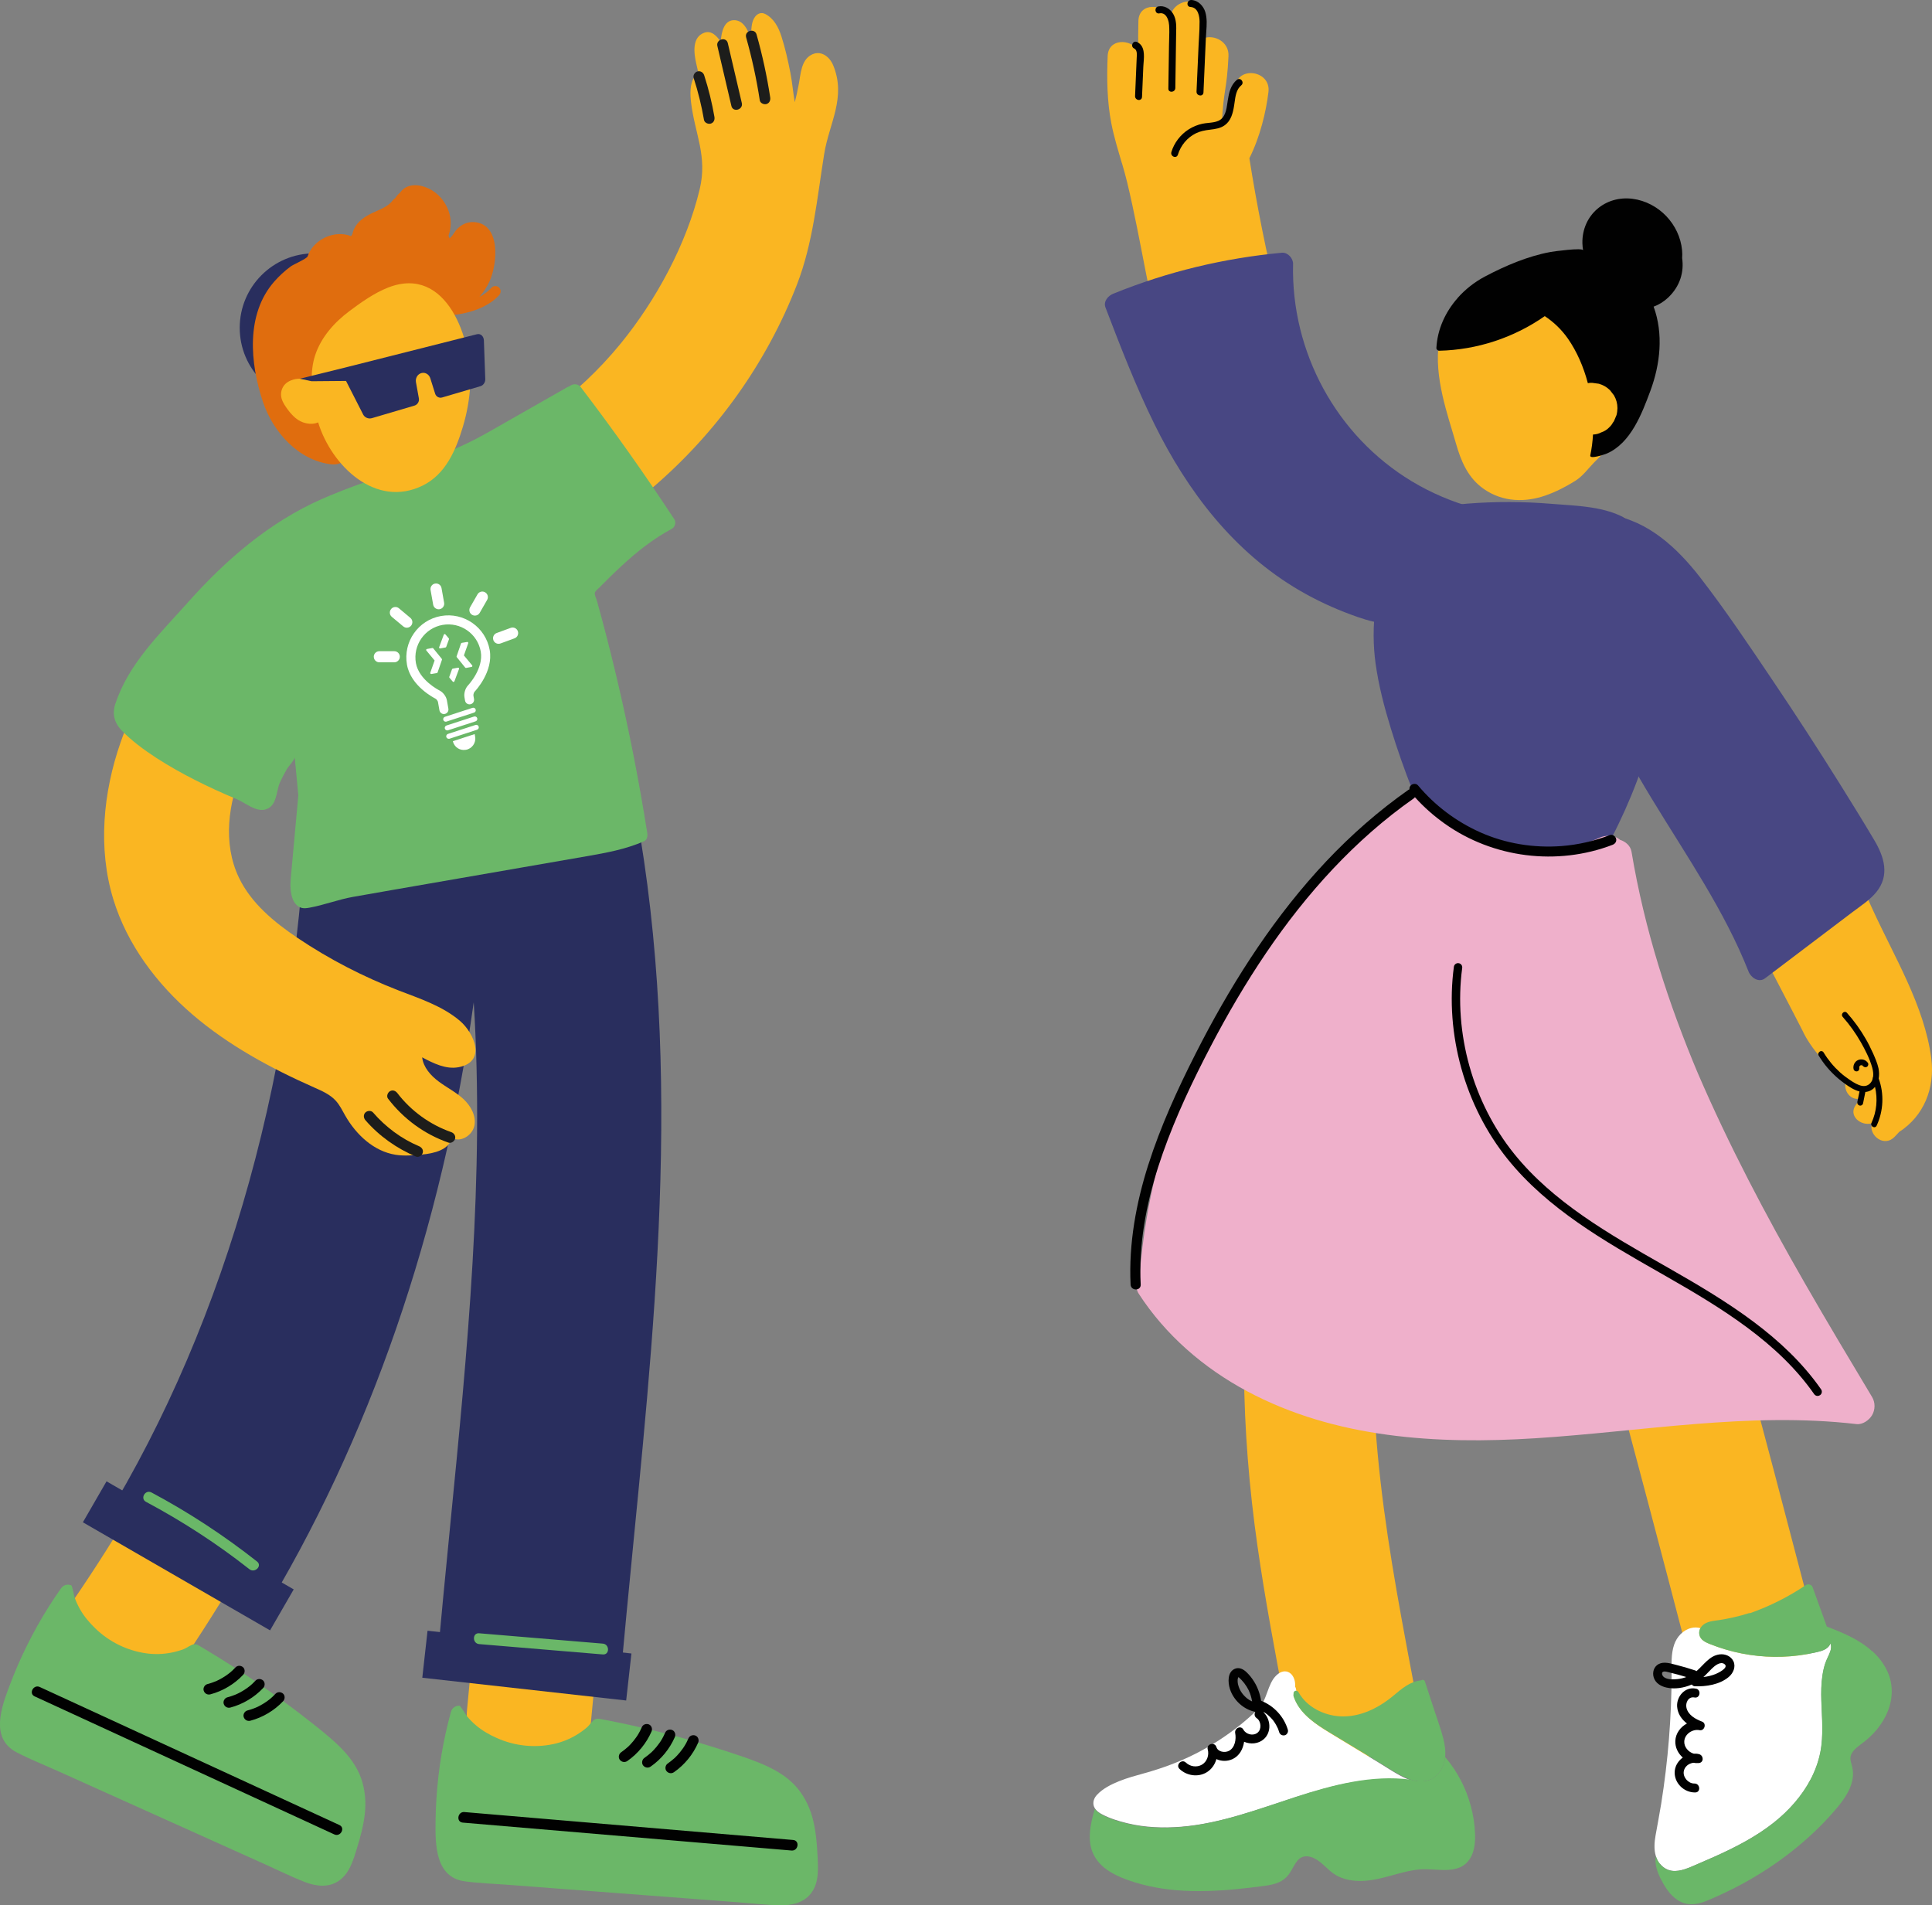
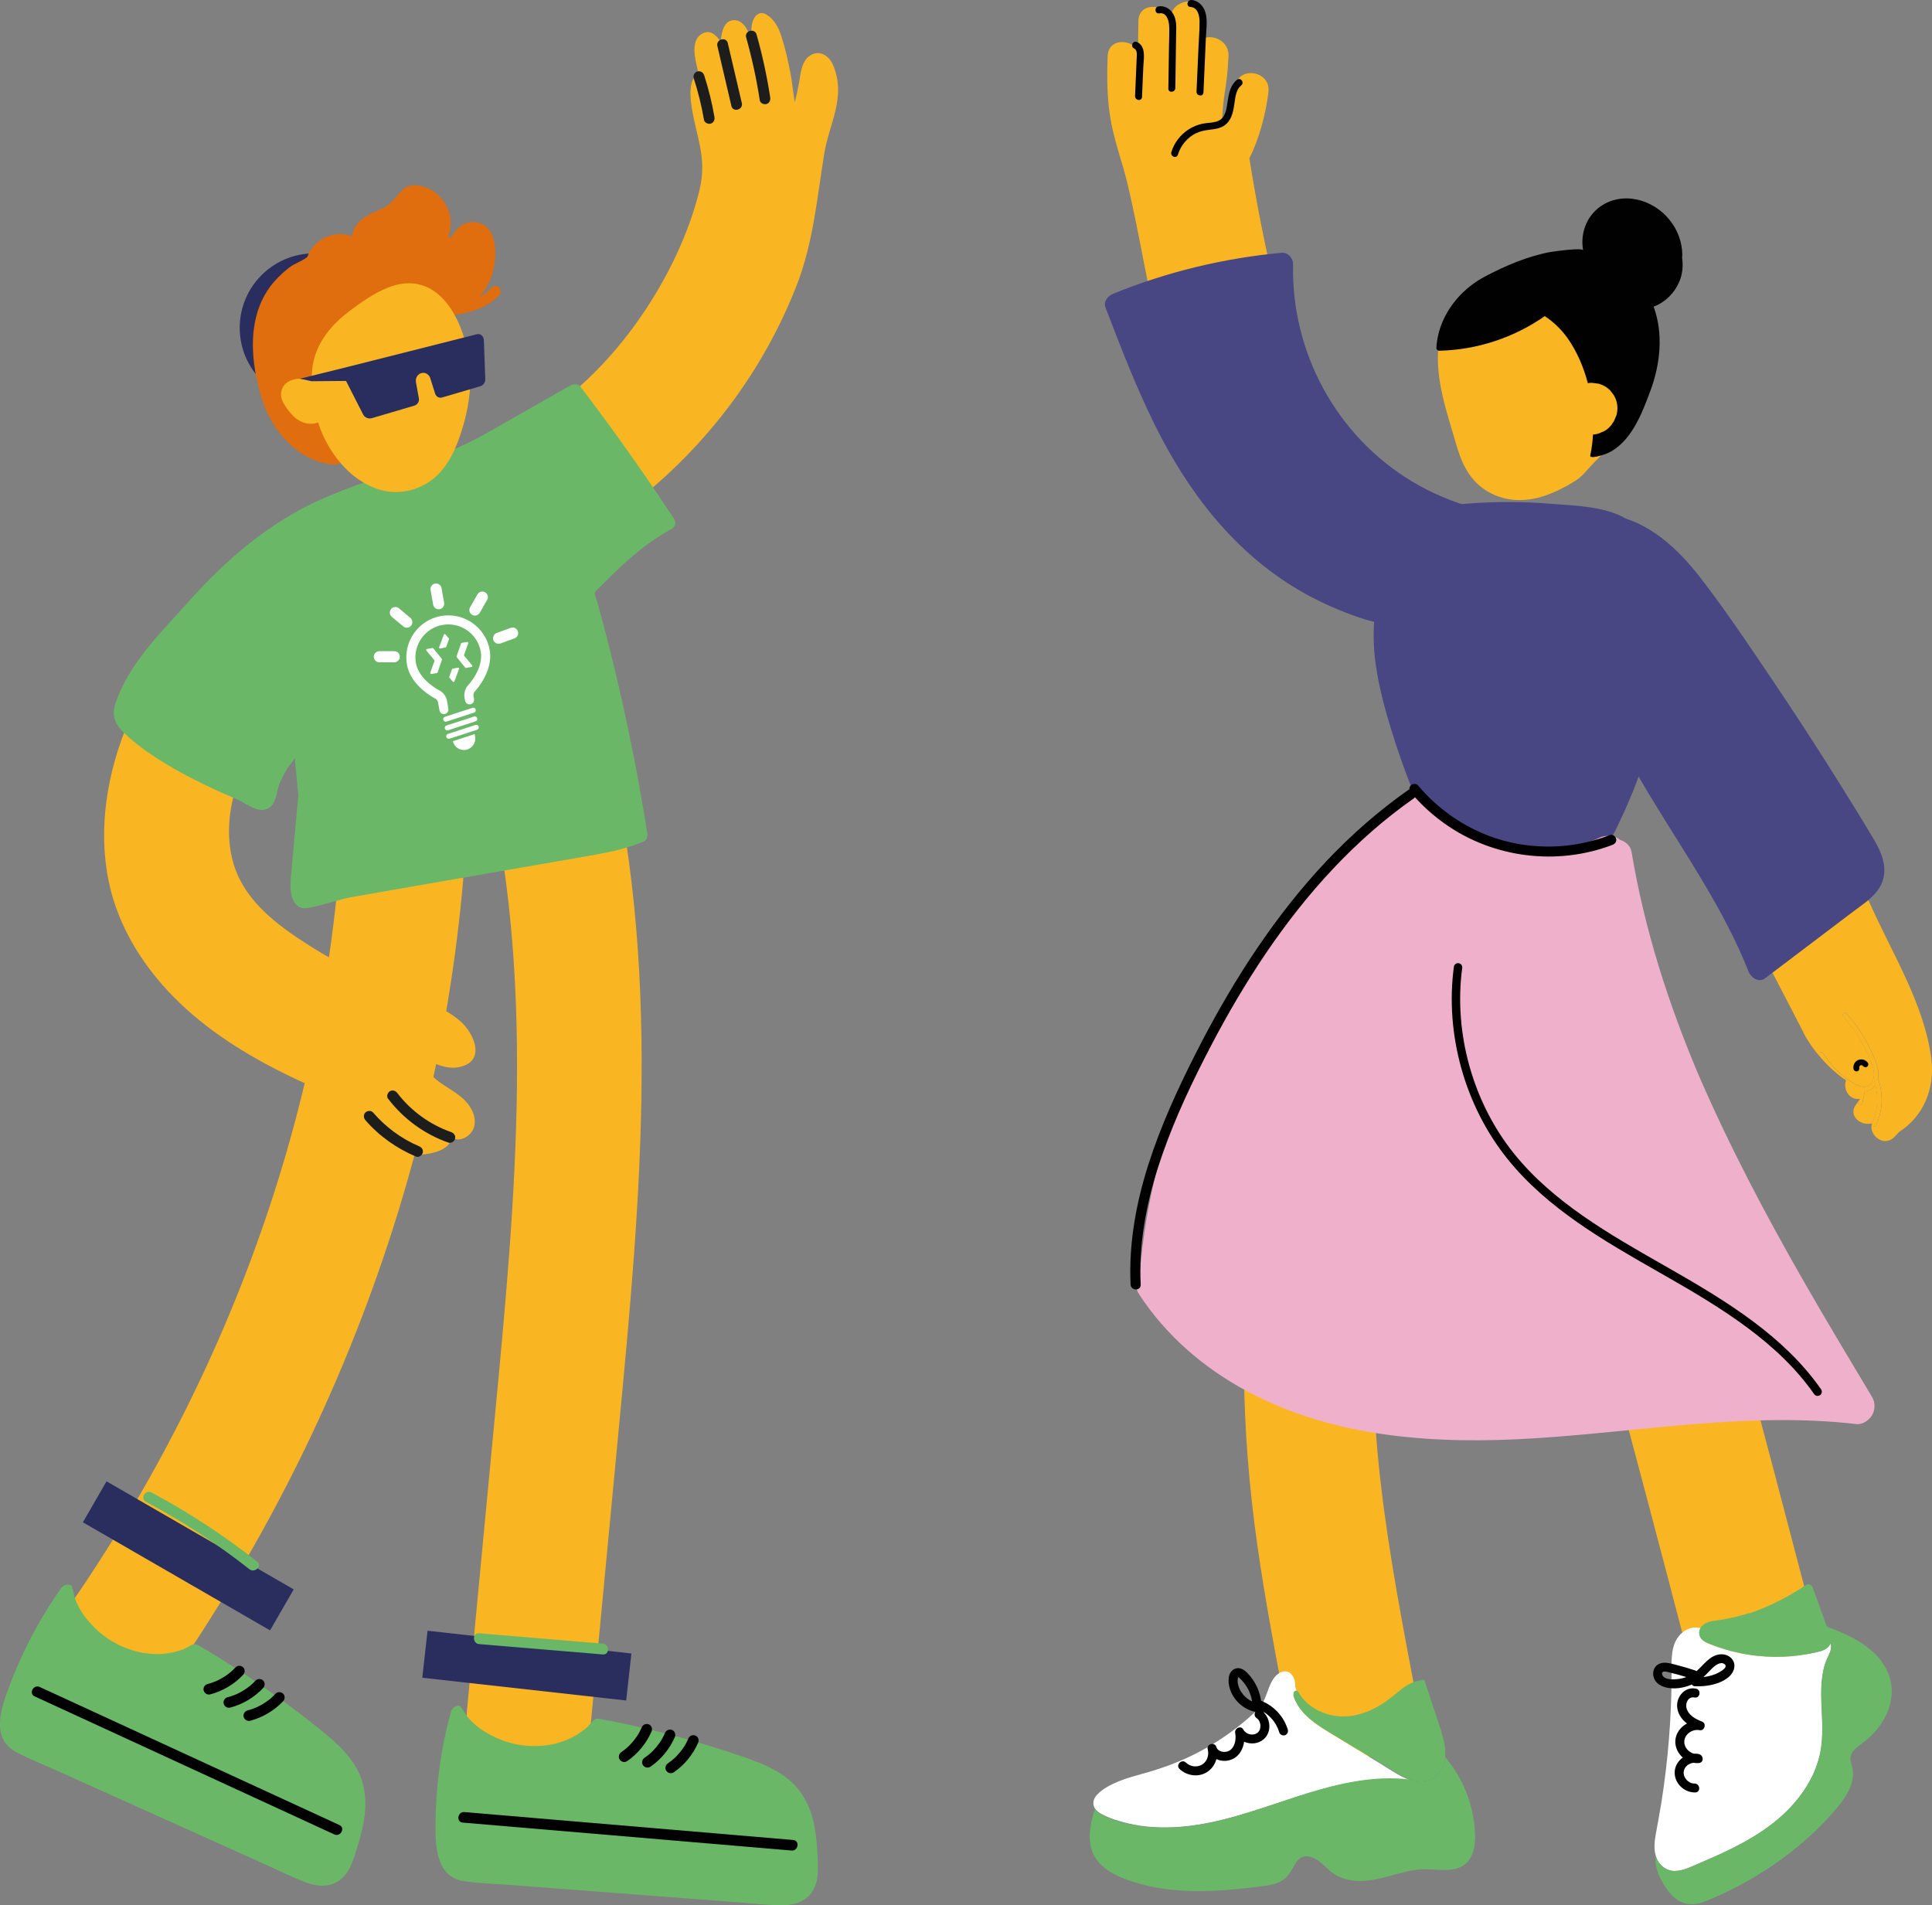
<svg xmlns="http://www.w3.org/2000/svg" id="Layer_2" viewBox="0 0 659.34 650.22">
  <rect x="0" y="0" width="659.34" height="650.22" fill="#808080" stroke="none" />
  <defs>
    <style>.cls-1{fill:#fff;}.cls-2{fill:#292e5e;}.cls-3{fill:#484783;}.cls-4{fill:#efb0cb;}.cls-5{fill:#6ab768;}.cls-6{fill:#e06d0e;}.cls-7{fill:#6bb768;}.cls-8{fill:#1d1d1b;}.cls-9{fill:#010101;}.cls-10{fill:#fab622;}</style>
  </defs>
  <g id="Layer_1-2">
    <g>
      <g id="Layer_1-2">
        <g>
          <g>
            <path class="cls-10" d="M491.13,116.61c-1.94,11.98,3.13,25.47,5.73,34.66,1.69,5.96,4.06,11.82,9.55,15.62,6.52,4.52,14.16,4.6,21.04,2.2,3.5-1.22,6.8-2.93,10-4.9,2.69-1.66,4.26-3.97,6.51-6.3s4.75-4.65,7.04-7.28c4.97-5.71,7.78-12.49,5.09-19.96-1.9-5.28-5.28-10.35-9.04-15.14-7.78-9.91-19.5-18.63-32.76-18.53-11.99,.09-21.22,7.75-23.15,19.63h0Z" />
            <path class="cls-10" d="M620.84,360.13c-.5-.84,.82-1.61,1.32-.77,1.54,2.53,3.43,4.81,5.62,6.8,1.11,.99,2.3,1.89,3.54,2.72,1.27,.82,2.65,1.7,4.14,1.97,1.55,.27,2.87-.48,3.59-1.86,.14-.27,.19-.54,.27-.82-.02-.19,.02-.35,.13-.48,.19-1.09,.02-2.26-.27-3.33-.84-3.05-2.35-6-3.91-8.72-1.76-3.13-3.85-6.04-6.23-8.72-.65-.73,.44-1.82,1.09-1.08,2.38,2.68,4.51,5.61,6.31,8.74,.94,1.61,1.79,3.3,2.55,5,.71,1.63,1.46,3.32,1.84,5.06,.23,1.09,.27,2.32,.06,3.47,1.92,5.18,1.65,10.94-.67,15.95-.42,.9-1.75,.12-1.32-.77,1.88-4.05,2.22-8.65,1.09-12.94-.56,.88-1.38,1.57-2.51,1.89-.36,.11-.73,.16-1.09,.17-.27,1.36-.54,2.72-.82,4.08-.08,.41-.56,.67-.94,.54-.42-.13-.62-.51-.54-.94,.02-.06,.02-.13,.04-.19,.23-.32,.44-.63,.67-.96-.17,.04-.34,.06-.5,.06-2.87,.25-4.92-2.53-4.54-5.35,.04-.35,.11-.67,.23-1-2.65-1.67-5.77-4.47-8.57-7.65-.19-.31-.38-.6-.57-.9h0Z" />
            <path class="cls-10" d="M382.9,55.79c-1.33-4.54-2.73-9.05-3.63-13.68-1.47-7.56-1.57-15.34-1.25-23.02,.25-6,7.78-5.96,10.45-1.82-.06-3.37-.06-6.78,.04-10.2,.22-6.38,8.74-5.9,10.89-.92,.5-6.78,11.27-7.97,11.37-.77,.04,2.55,.08,5.1,.11,7.65,3.45-1.27,8.6,1.13,8.37,6.11-.56,11.96-1.7,11.08-2.26,23.06,2.78-6.32,4.05-8.62,4.51-12.53,.9-7.34,12.29-5.63,11.39,1.73-.82,6.78-2.87,15.35-6.51,22.6,4.69,29.95,14.26,73.16,23.19,86.61,9.26,13.91,35.78,28.04,50.29,33.65l-15.12,39.37c-5.12-1.98-50.6-20.09-70.29-49.68-8.1-12.2-12.6-26.91-16.54-40.88-5.65-20.05-8.37-40.55-13.21-60.73-.53-2.2-1.14-4.38-1.78-6.56h0Z" />
            <path class="cls-10" d="M531.28,210.27l22.87-33.71c7.44,4.51,13.58,11.13,19.13,17.74,4.07,4.83,7.9,9.87,11.56,15.01,22.09,31.08,38.39,66.16,54.1,100.75,7.41,16.3,17.8,33.07,20.15,51.08,1.34,10.27-2.62,19.8-10.96,25.15-.54,.59-1.08,1.19-1.65,1.76-3.43,3.45-8.43-.35-7.75-4.14,0-.19,.04-.38,.06-.56-3.72,1.05-8.22-2.61-5.38-6.38,.27-.35,.52-.71,.75-1.08-.02,.06-.02,.13-.04,.19-.08,.42,.11,.81,.54,.94,.38,.13,.86-.14,.94-.54,.29-1.36,.56-2.72,.82-4.08,.36-.02,.73-.06,1.09-.17,1.13-.32,1.95-1.01,2.51-1.89,1.13,4.3,.78,8.89-1.09,12.94-.42,.88,.9,1.67,1.32,.77,2.32-5,2.59-10.77,.67-15.95,.21-1.15,.17-2.37-.06-3.47-.38-1.75-1.13-3.43-1.84-5.06-.77-1.7-1.61-3.39-2.55-5-1.8-3.12-3.93-6.05-6.31-8.74-.65-.75-1.75,.35-1.09,1.08,2.37,2.68,4.46,5.59,6.23,8.72,1.55,2.72,3.07,5.67,3.91,8.72,.29,1.08,.46,2.24,.27,3.33-.11,.13-.15,.29-.13,.48-.08,.29-.14,.56-.27,.82-.71,1.38-2.03,2.13-3.59,1.86-1.49-.27-2.87-1.15-4.14-1.97-1.24-.82-2.43-1.72-3.54-2.72-2.19-1.99-4.08-4.27-5.62-6.8-.5-.84-1.82-.08-1.32,.77,.19,.31,.38,.6,.57,.9-2.61-2.97-4.92-6.29-6.31-9.34-.54-.97-63.29-124.6-83.86-141.41h.01Z" />
            <path class="cls-9" d="M497.45,101.71c-4.16,4.71-6.9,10.61-7.25,17.02-.03,.51,.46,.97,.96,.96,12.87-.28,25.49-4.44,36.03-11.81,3.04,2.02,5.75,4.6,7.91,7.7,3.05,4.39,5.33,9.63,6.79,15.18,.47-.09,.96-.13,1.46-.11,.77,.11,1.54,.21,2.3,.31,1.46,.41,2.73,1.15,3.81,2.22l1.35,1.75c.78,1.34,1.18,2.8,1.18,4.36-.02,.79-.11,1.6-.32,2.37-.02,.05-.85,2.04-.88,2.09,0,.01-.01,.02-.02,.03-.01,.02-.1,.13-.22,.28-.34,.62-.74,1.2-1.28,1.7-.78,.84-1.72,1.44-2.79,1.79-.88,.47-1.83,.71-2.83,.74-.14,2.43-.44,4.81-.93,7.12-.32,1.49,5.09-.4,5.65-.64,8.22-3.55,12-13.72,14.85-21.36,3.39-9.11,4.52-19.48,1.12-28.76,1.79-.66,3.47-1.69,4.95-3.09,4.16-3.94,5.45-8.84,4.78-13.47,.06-.87,.07-1.75-.02-2.66-.83-8.91-7.99-16.41-16.86-17.58-9.35-1.24-17.35,5.58-17.16,15.14,.02,.84,.11,1.64,.23,2.43-.15-.99-10.09,.38-11.07,.56-3.94,.72-7.79,1.91-11.52,3.35-3.74,1.45-7.37,3.17-10.91,5.04-3.51,1.86-6.7,4.36-9.33,7.33h0Z" />
-             <path class="cls-9" d="M621.03,358.9c-.42,.25-.69,.79-.36,1.34h0l.27,.42c.1,.16,.2,.32,.3,.48,1.93,2.96,4.32,5.56,7.09,7.73l.25,.19c.33,.25,.69,.53,1.06,.79,1.23,.9,3.07,2.15,4.96,2.63-.15,.75-.3,1.5-.47,2.25l-.05,.22c-.03,.21-.07,.39-.11,.57-.02,.11-.05,.23-.07,.34,0,.01-.02,.05-.02,.1l-.02,.09c-.1,.56,.18,1.05,.7,1.21,.25,.09,.53,.05,.78-.09,.25-.14,.42-.37,.47-.63,.27-1.3,.53-2.6,.79-3.9,.3-.02,.63-.06,.96-.17,.95-.27,1.73-.8,2.33-1.56,.97,4.15,.56,8.49-1.2,12.27-.16,.34-.14,.71,.08,1.02,.21,.3,.54,.48,.88,.48h.08c.32-.03,.57-.22,.72-.54,2.34-5.05,2.59-10.9,.7-16.07,.19-1.12,.17-2.35-.07-3.5-.38-1.72-1.09-3.36-1.79-4.96l-.07-.15c-.84-1.88-1.68-3.53-2.56-5.03-1.79-3.1-3.92-6.05-6.34-8.78-.23-.27-.54-.38-.86-.32-.36,.07-.68,.36-.8,.73-.11,.34-.04,.7,.21,.97,2.38,2.69,4.46,5.61,6.2,8.68,1.34,2.36,3,5.48,3.88,8.67,.33,1.24,.42,2.27,.27,3.17-.11,.16-.16,.34-.15,.56l-.02,.09c-.05,.23-.11,.44-.22,.65-.68,1.32-1.92,1.97-3.33,1.73-1.49-.26-2.91-1.19-4.05-1.94-1.28-.85-2.47-1.76-3.52-2.7-2.2-2-4.07-4.27-5.57-6.75-.33-.56-.94-.59-1.37-.33h.02Z" />
            <path class="cls-9" d="M634.51,364.38v-.24l-.19-.05h0l.21,.04v-.07l.03-.05,.02-.07c.02-.05,.07-.11,.1-.17,.02-.03,.05-.05,.08-.08,.02-.02,.04-.03,.05-.05,.02-.02,.06-.04,.06-.04l.04-.02h.01l.17-.06h.2l.14,.04s.07,.04,.1,.05l.07,.04,.03-.02s.08-.02,.08-.02l-.05,.08s.07,.07,.1,.11h.01s.04,.04,.04,.04h0l.09,.1h.04c.33,.29,.76,.36,1.15,.15,.22-.11,.4-.35,.47-.6,.07-.23,.05-.58-.11-.79-.41-.56-.93-.92-1.54-1.08-.62-.16-1.26-.11-1.85,.16-1.12,.51-1.76,1.83-1.48,3.1,.05,.24,.2,.44,.41,.57,.17,.11,.38,.17,.59,.17,.08,0,.16,0,.23-.02,.57-.13,.82-.74,.72-1.22l-.03,.02Zm.93-.87c-.03-.05-.02-.13,0-.19h.02s.09,.02,.09,.02l-.11,.17Z" />
            <path class="cls-9" d="M411.55,12.74c.02-.6,.07-1.21,.11-1.83,.17-2.29,.33-4.66-.33-6.82-.6-1.94-2.3-3.96-4.75-4.09-.47-.02-.86,.18-1.11,.56-.25,.39-.29,.88-.1,1.27,.17,.33,.48,.53,.9,.55,2.76,.15,3.09,3.51,3.11,4.94,.02,1.82-.08,3.68-.19,5.48-.05,.83-.1,1.67-.14,2.5l-.71,15.96c-.02,.46,.19,.87,.57,1.11,.23,.14,.48,.22,.74,.22,.19,0,.37-.04,.53-.13,.32-.17,.51-.49,.53-.9l.83-18.83h0Z" />
            <path class="cls-9" d="M395.33,2.18c-.79,.16-1.09,.9-.97,1.51,.1,.52,.56,1.02,1.28,.87,.69-.14,1.29-.02,1.8,.37,1,.77,1.46,2.39,1.55,3.66,.11,1.6,.06,3.26,.01,4.87-.02,.67-.04,1.33-.05,1.99l-.22,14.8c-.01,.72,.51,1.05,1.02,1.06h.02c.65,0,1.33-.47,1.34-1.27l.26-17.67c0-.35,.01-.72,.02-1.08,.07-2.24,.14-4.57-1-6.53-1.11-1.92-3.15-2.95-5.07-2.56h.01Z" />
            <path class="cls-9" d="M386.49,14.93c-.26,.55-.14,1.28,.56,1.61,1.05,.48,.96,1.94,.88,3.11,0,.16-.02,.31-.02,.45l-.54,12.69c-.03,.79,.62,1.3,1.26,1.33h.05c.6,0,1.03-.41,1.06-1.02l.44-10.3c.02-.4,.05-.84,.09-1.3,.22-2.63,.48-5.9-2.25-7.17-.69-.31-1.29,.06-1.53,.59h0Z" />
            <path class="cls-9" d="M399.76,51.9h0c-.23,.77,.27,1.42,.89,1.61,.12,.04,.24,.05,.36,.05,.41,0,.8-.22,.97-.76,.97-3.19,3.2-5.85,6.11-7.29,1.49-.74,3.04-1.04,4.91-1.26,1.81-.21,3.56-.48,5.01-1.54,2.09-1.52,2.76-4.11,3.16-6.68,.06-.35,.11-.71,.16-1.08,.28-2.1,.6-4.46,2.28-5.83,.34-.27,.5-.68,.43-1.09-.07-.44-.39-.85-.8-1-.38-.14-.77-.07-1.09,.2-2.18,1.77-2.74,4.44-3.14,7.03-.04,.24-.07,.48-.11,.74-.34,2.42-.73,5.16-3.08,6.23-1.05,.47-2.24,.59-3.39,.71-.68,.07-1.38,.14-2.05,.28-1.64,.35-3.22,.99-4.68,1.91-2.82,1.78-4.99,4.61-5.95,7.78h.01Z" />
            <path class="cls-3" d="M475.49,188.25c-6.34,11.19-7.72,25.93-6.05,38.11,1.04,7.56,2.98,14.95,5.21,22.22,2.19,7.15,4.67,14.21,7.42,21.15,2.75,6.95,5.77,13.78,9.05,20.47,2.58,5.26,5.48,10.45,9.29,14.85,3.61,4.17,8.18,7.57,13.54,8.67,6.23,1.28,12.66-.67,17.91-4.23,5.36-3.64,9.47-8.92,12.94-14.46,3.7-5.92,6.91-12.2,9.78-18.6,5.74-12.81,9.96-26.37,12.5-40.28,1.27-6.96,2.22-14.07,2.5-21.16,.49-12.78-2.19-30.19-14-37.59-7.46-4.68-17.52-4.75-26.04-5.46-9.54-.79-19.14-.82-28.69-.08-5.95,.46-10.75,1.82-15.67,5.36-4.02,2.9-7.26,6.75-9.69,11.05h0Z" />
            <path class="cls-3" d="M543.54,177.06c-7.18,9.63-6.26,23.4-4.7,34.64,6.32,45.36,41.6,78.53,57.9,119.87,.79,2.02,3.45,3.94,5.63,2.29l20.18-15.28c3.24-2.45,6.48-4.91,9.72-7.36,2.77-2.1,5.88-4.08,8.09-6.8,4.57-5.64,2.72-11.89-.67-17.62-3.73-6.31-7.6-12.54-11.48-18.77-7.61-12.19-15.43-24.24-23.46-36.14-7.93-11.76-15.86-23.64-24.55-34.85-7.73-9.96-17.67-19.29-30.6-21.32-.29-.04-.59-.06-.87-.06-1.91-1.08-3.96-.23-5.18,1.4h0Z" />
            <path class="cls-3" d="M379.95,100.21c-1.76,.72-3.48,2.62-2.68,4.72,5.15,13.45,10.35,26.92,16.72,39.85,11.36,23.02,27.12,43.68,49.59,56.77,5.6,3.26,11.52,6.01,17.6,8.24,6.29,2.31,13.34,4.57,19.8,1.61,5.79-2.64,9.19-8.8,12.68-13.8,4.33-6.22,8.66-12.43,12.99-18.64,1.97-2.81-.63-5.52-3.35-5.56-7.58-2.07-14.8-5.12-21.54-9.18-25.74-15.53-41.18-44.13-40.47-74.14,.05-1.92-1.8-4.02-3.83-3.83-19.76,1.85-39.13,6.48-57.51,13.98h0Z" />
            <path class="cls-10" d="M428.81,419.17c-3.17,16.07-4.4,32.45-4.28,48.81,.16,19.95,1.79,39.8,4.6,59.55,2.59,18.19,6.01,36.26,9.43,54.31,1.11,5.85,4.23,10.6,8.82,14.26,4.7,3.75,11.03,4.68,16.82,3.97,2.95-.39,5.59-1.45,7.93-3.19,2.56-1.31,4.67-3.19,6.33-5.62,1.88-2.37,3.03-5.03,3.47-7.95,.96-2.87,1.13-5.83,.51-8.86-1.4-7.36-2.79-14.73-4.13-22.11-4.52-24.89-8.39-49.97-9.44-75.27-.42-19.74,1.05-39.49,5.36-58.77,3.42-13.3,8.19-26.26,14.55-38.44,5.1-8.9,11.09-17.27,17.98-24.87,.44-.44,.89-.89,1.34-1.33,3.02-2.48,5.25-5.54,6.69-9.18,.47-1.93,.93-3.87,1.39-5.8,.87-5.86-1.44-11.7-4.88-16.3-1.78-2.36-4-4.13-6.65-5.3-2.49-1.65-5.27-2.58-8.33-2.77-3.04-.42-5.94-.08-8.72,1.03-2.83,.62-5.36,1.89-7.58,3.85-7.43,7.29-14.39,15.05-20.33,23.61-5.83,8.41-10.85,17.46-15.23,26.71-7.46,15.75-12.24,32.63-15.6,49.7h-.01Z" />
            <path class="cls-10" d="M549.64,306.64c2.27,2.01,3.88,4.49,4.86,7.43,4.72,17,9.41,34,14.07,51.01,8.33,30.38,16.56,60.79,24.69,91.22s16.17,60.88,24.12,91.36c1.34,3.67,1.71,7.44,1.09,11.3-.54,1.82-1.08,3.63-1.62,5.45-2.2,5.59-7.22,9.56-12.6,11.83-2.75,1.14-5.57,1.53-8.46,1.19-2.88,.14-5.65-.43-8.3-1.72-2.81-1.12-5.13-2.84-6.97-5.17-2.27-2.01-3.88-4.49-4.86-7.43-4.45-17.07-8.93-34.13-13.44-51.18-8.05-30.45-16.2-60.88-24.44-91.28-8.24-30.4-16.58-60.78-25.01-91.13-1.34-3.67-1.71-7.44-1.09-11.3,.54-1.82,1.08-3.63,1.62-5.45,2.2-5.59,7.22-9.56,12.6-11.83,2.75-1.14,5.57-1.53,8.46-1.19,2.88-.14,5.65,.43,8.3,1.72,2.81,1.12,5.13,2.84,6.97,5.17h0Z" />
            <path class="cls-4" d="M388.97,434.72c-1.39,1.94-1.66,4.77-.36,6.77,9.16,14.15,22.19,25.38,37.01,33.3,30.13,16.1,64.84,18.16,98.32,16.04,36.49-2.31,73.02-9.09,109.64-4.84,2.08,.25,4.31-1.34,5.31-3.04,1.1-1.88,1.13-4.33,0-6.2-7.75-12.92-15.49-25.85-22.99-38.91-13.39-23.31-25.92-47.07-36.55-71.77-.04-.09-.07-.15-.08-.19-.04-.09-.07-.17-.11-.26l-.5-1.2-.9-2.17c-.62-1.53-1.24-3.06-1.85-4.6-1.21-3.07-2.39-6.14-3.53-9.24-2.28-6.18-4.39-12.42-6.32-18.72-3.91-12.78-7.06-25.8-9.26-38.99-.35-2.09-2.01-3.49-3.93-4.1-1.92-1.66-4.85-1.73-7.17-.65-.35,.16-.69,.32-1.04,.48-.53,.19-1.04,.43-1.56,.62-1.24,.46-2.51,.88-3.78,1.25-2.37,.69-4.79,1.2-7.23,1.57-.27,.03-.53,.06-.8,.09-.56,.06-1.12,.11-1.67,.15-1.05,.08-2.09,.13-3.14,.15-2.31,.05-4.63-.04-6.93-.26-.57-.05-1.14-.16-1.71-.2-.21-.03-.41-.06-.62-.1-1.04-.17-2.07-.37-3.1-.59-2.26-.49-4.49-1.11-6.68-1.86-1-.34-1.98-.71-2.96-1.1-.21-.11-.45-.19-.66-.28-.51-.23-1.02-.47-1.52-.71-2.08-1-4.09-2.13-6.04-3.38-1-.64-1.98-1.31-2.93-2.02-.17-.13-.35-.28-.53-.41-.34-.28-.68-.56-1.02-.84-1.76-1.49-3.42-3.11-4.98-4.82-1.69-1.86-5.36-2.49-7.45-.96-11.44,8.39-22.08,17.79-31.69,28.23-16.78,18.24-30.58,39.27-40.5,61.98-9.97,22.81-16.23,46.96-18.19,71.79h.01Z" />
            <path class="cls-9" d="M391.91,397.41c-4.21,13.2-6.73,27.07-6.07,40.97,.11,2.21,3.56,2.22,3.45,0-.08-1.68-.12-3.36-.11-5.04,.07-13.63,3.16-27.03,7.67-39.83,4.43-12.58,10.19-24.68,16.36-36.49,5.71-10.93,11.95-21.59,18.87-31.8,6.88-10.14,14.46-19.81,22.86-28.74,8.34-8.85,17.48-16.96,27.44-23.94,.2-.14,.36-.3,.5-.48,3.04,3.38,6.46,6.39,10.17,9.03,16.51,11.73,38.36,14.47,57.27,7.22,.88-.33,1.48-1.15,1.21-2.12-.23-.84-1.25-1.54-2.12-1.21-5.28,2.03-10.84,3.32-16.48,3.75-9.46,.72-19.08-.82-27.76-4.69-8.21-3.66-15.48-9.14-21.25-16.02-.6-.72-1.82-.62-2.44,0-.39,.39-.53,.89-.47,1.37-.13,.04-.26,.09-.37,.17-1.23,.87-2.46,1.75-3.67,2.65-10,7.42-19.18,15.9-27.52,25.16-8.38,9.29-15.93,19.33-22.79,29.79-6.84,10.43-12.99,21.3-18.63,32.42-6.2,12.22-11.94,24.76-16.11,37.83h0Z" />
            <path class="cls-1" d="M374.36,612.52c-.97,1.06-1.54,2.5-1.03,3.93,.07,.2,.16,.39,.27,.58,.35,.6,.87,1.09,1.45,1.49,.33,.24,.69,.45,1.04,.63,2.68,1.42,5.7,2.34,8.63,3.05,5.98,1.45,12.2,1.69,18.32,1.2,13.52-1.1,26.31-5.98,39.12-10.11,12.63-4.06,25.97-7.54,39.33-5.73-.79-.25-1.56-.58-2.3-.93-.84-.4-1.67-.84-2.48-1.31-2.01-1.15-3.96-2.44-5.93-3.64-5.74-3.5-11.5-6.98-17.23-10.49-4.37-2.68-9.07-5.83-11.32-10.57-.25-.52-.45-1.06-.64-1.61,.11-.58,.21-1.16,.27-1.75,.07-.06,.14-.11,.23-.15,.11-.05,.22-.07,.32-.06-.06-.3-.12-.59-.17-.89-.04-.19-.13-.38-.26-.53,0-.17,.03-.33,.03-.5,.05-3.96-3.2-6.41-6.37-3.44-3.19,2.99-3.09,8.56-6.41,11.71-1.85,1.75-3.74,3.44-5.71,5.04-4.81,3.88-10.02,7.26-15.53,10.05-5.52,2.8-11.31,4.94-17.28,6.6-2.97,.83-5.96,1.62-8.83,2.78-2.66,1.08-5.54,2.51-7.52,4.66h0Z" />
            <path class="cls-5" d="M441.44,578.75c-.08-.25-.05-.47,.02-.65-.11-.42,.14-.9,.54-1.06,.11-.05,.22-.07,.32-.06,.36-.02,.67,.23,.86,.56,2.8,5.01,8.52,7.85,14.11,8.18,6.83,.39,13.21-2.84,18.32-7.11,2.74-2.29,5.63-4.82,9.34-5.15,.44-.32,1.12-.29,1.33,.37,1.05,3.22,2.11,6.44,3.16,9.65s2.24,6.42,3.09,9.71c.55,2.12,.87,4.29,.65,6.43-.08,.76-.23,1.52-.47,2.28-.02,.06-.04,.12-.06,.18-.81,2.41-2.58,4.59-5.04,5.43-2.02,.69-4.12,.47-6.11-.17-.79-.25-1.57-.57-2.31-.92-.84-.39-1.67-.84-2.49-1.3-2.01-1.14-3.97-2.42-5.95-3.62-5.75-3.48-11.52-6.94-17.27-10.43-4.39-2.66-9.1-5.79-11.36-10.52-.27-.57-.51-1.17-.71-1.79h.01Z" />
            <path class="cls-5" d="M372.85,632.13c-1.26-3.17-1.08-6.69-.44-9.98,.32-1.66,.77-3.29,1.23-4.91,.35,.6,.88,1.08,1.46,1.48,.34,.25,.69,.45,1.05,.63,2.68,1.4,5.71,2.32,8.64,3.01,5.98,1.42,12.21,1.64,18.32,1.12,13.52-1.15,26.29-6.09,39.08-10.26,12.62-4.11,25.95-7.64,39.31-5.89,1.99,.63,4.09,.87,6.11,.17,2.46-.84,4.23-3.02,5.04-5.43,.02-.06,.04-.12,.06-.18,.24-.76,.39-1.51,.47-2.28,4.14,4.84,7.15,10.63,8.79,16.78,.82,3.11,1.33,6.3,1.43,9.52,.08,2.77-.16,5.74-1.61,8.17-3.66,6.11-11.36,3.41-17.1,3.87-6.87,.56-13.23,3.87-20.17,3.95-3,.04-6.05-.48-8.67-2.02-2.7-1.6-4.56-4.4-7.42-5.75-1.33-.62-2.9-.94-4.27-.26-1.07,.53-1.79,1.57-2.38,2.56-.66,1.11-1.24,2.28-2.02,3.32-.87,1.15-2.01,2.03-3.33,2.61-1.45,.65-3.05,.95-4.62,1.18-1.62,.23-3.23,.43-4.85,.62-3.38,.4-6.76,.74-10.16,.95-6.66,.42-13.4,.39-20.01-.59-3.25-.48-6.45-1.2-9.58-2.16-2.97-.93-5.92-2.04-8.57-3.71-2.5-1.57-4.67-3.75-5.77-6.53h-.01Z" />
            <g>
              <path class="cls-1" d="M566.52,636.12c-.66-.82-1.12-1.72-1.41-2.67-.71-2.25-.52-4.76-.11-7.08,.63-3.61,1.34-7.19,1.92-10.81,1.17-7.34,2.06-14.73,2.65-22.13,.59-7.37,.9-14.76,.9-22.16,0-3.34-.22-6.8,.87-10.01,.9-2.65,3.01-4.99,5.79-5.67,1.07-.27,2.16-.26,3.19,.06-.28,.52-.42,1.08-.4,1.64,.01,.82,.35,1.63,1.04,2.28,.75,.7,1.73,1.11,2.67,1.48,.86,.34,1.72,.67,2.59,.97,1.78,.62,3.6,1.16,5.43,1.61,7.26,1.8,14.87,2.24,22.28,1.28,1.85-.24,3.7-.57,5.53-.98,1.21-.27,2.61-.56,3.7-1.26,.47-.3,.87-.67,1.19-1.15,.15-.23,.26-.46,.35-.69,.39,.87,.24,1.96-.1,2.87-.5,1.36-1.23,2.61-1.69,4-.43,1.3-.72,2.66-.93,4.02-.87,5.76-.11,11.6-.05,17.39,.03,3-.1,6.02-.69,8.96-.64,3.16-1.76,6.22-3.25,9.07-3.04,5.79-7.48,10.75-12.58,14.8-6.13,4.88-13.18,8.47-20.3,11.67-1.79,.8-3.59,1.58-5.39,2.35-1.56,.68-3.12,1.4-4.74,1.92-1.43,.46-2.95,.75-4.45,.53-1.42-.22-2.68-.93-3.65-1.96-.11-.12-.23-.25-.33-.38h0Z" />
              <path class="cls-5" d="M638.94,563.46c2.24,2.04,4.14,4.49,5.34,7.29,1.05,2.42,1.47,5.05,1.28,7.67-.35,4.97-2.89,9.65-6.29,13.21-.85,.9-1.78,1.74-2.75,2.52-.97,.76-1.98,1.46-2.91,2.27-.84,.74-1.69,1.65-1.99,2.76-.36,1.31,.21,2.61,.5,3.87,1.17,5.01-1.76,9.72-4.82,13.44-4.1,4.98-8.76,9.52-13.72,13.63-4.97,4.12-10.3,7.8-15.88,11.04-2.83,1.64-5.73,3.17-8.68,4.59-1.44,.69-2.89,1.35-4.36,1.99-1.31,.57-2.64,1.16-4.02,1.58-2.62,.79-5.33,.79-7.72-.65-2.23-1.33-3.87-3.43-5.16-5.65-1.33-2.3-2.58-4.87-2.77-7.55-.05-.68-.02-1.36,.1-2.02,.29,.95,.75,1.85,1.41,2.67,.11,.13,.22,.26,.33,.38,.97,1.03,2.23,1.75,3.65,1.95,1.5,.22,3.02-.07,4.45-.53,1.62-.52,3.17-1.26,4.74-1.92,1.8-.77,3.6-1.55,5.39-2.35,7.12-3.2,14.17-6.8,20.3-11.67,5.1-4.05,9.55-9.02,12.58-14.8,1.49-2.85,2.61-5.91,3.25-9.07,.6-2.94,.72-5.96,.69-8.96-.06-5.79-.82-11.63,.05-17.39,.2-1.36,.5-2.72,.93-4.02,.45-1.39,1.18-2.64,1.69-4,.34-.91,.49-2.01,.1-2.87,.42-1.16,.08-2.37-.53-3.45,.6,1.08,.95,2.3,.53,3.45-.08,.24-.2,.47-.35,.69-.31,.47-.72,.84-1.19,1.14-1.09,.69-2.49,.98-3.7,1.26-1.82,.41-3.67,.74-5.53,.98-7.41,.95-15.03,.51-22.28-1.28-1.83-.45-3.65-1-5.43-1.61-.87-.3-1.74-.63-2.59-.97-.94-.38-1.92-.78-2.67-1.48-.69-.65-1.02-1.46-1.04-2.28-.01-.56,.12-1.12,.4-1.64,.17-.33,.41-.64,.69-.92,1.53-1.51,3.8-1.58,5.8-1.89,3.41-.54,6.83-1.3,10.14-2.36,.13,0,.27-.01,.4-.01,6.69-2.36,13.08-5.57,18.96-9.54,.82-.55,1.99-.25,2.34,.71,1.61,4.48,3.23,8.95,4.84,13.42,5.49,2.12,11.08,4.4,15.47,8.42h0Z" />
            </g>
            <path class="cls-9" d="M404.71,601.51c-1.42-1.37-3.59,.79-2.17,2.17,2.41,2.32,6.29,2.92,9.21,1.18,1.7-1.01,2.87-2.68,3.37-4.54,1.66,.77,3.69,.82,5.42,.04,2.43-1.09,3.68-3.45,4.04-5.96,2.17,.95,4.86,.75,6.71-.88,2.73-2.4,2.38-6.79-.08-9.18,.04-.01,.07-.03,.11-.04,.11,.07,.22,.12,.33,.19,.2,.14,.4,.27,.6,.42,.03,.02,.04,.03,.06,.04s.03,.02,.05,.04l.3,.25c.39,.33,.76,.68,1.11,1.05,.19,.19,.36,.39,.53,.59,.07,.08,.14,.17,.21,.26,.02,.02,.03,.04,.04,.05,.01,.02,.02,.03,.04,.06,.31,.43,.61,.87,.87,1.33,.24,.42,.45,.85,.66,1.3,.01,.02,.02,.03,.02,.05,0,.02,.01,.04,.02,.07,.04,.13,.1,.25,.14,.37,.09,.25,.17,.5,.25,.75,.25,.82,1.06,1.26,1.89,1.07,.79-.19,1.3-1.12,1.07-1.89-1.34-4.52-4.78-8.18-9.14-9.9-.34-2.27-1.12-4.47-2.32-6.43-.72-1.18-1.6-2.3-2.59-3.26-1.09-1.06-2.56-1.86-4.08-1.19-2.53,1.11-2.34,4.64-1.65,6.83,1.23,3.9,4.67,7.03,8.66,7.85-.37,.66-.34,1.58,.47,2.13,1.54,1.03,1.79,3.76,.32,4.97-1.49,1.23-3.94,.6-4.84-1.03-.88-1.61-3.11-.44-2.8,1.18,.4,2.08-.06,4.98-2.14,6.06-1.39,.72-3.75,.38-4.27-1.3-.59-1.88-3.49-1.09-2.96,.82,.53,1.91-.22,4.15-1.97,5.18-1.75,1.03-4.05,.69-5.49-.71h0Zm21.45-24.62c.57,1.18,.94,2.46,1.15,3.75-.61-.27-1.18-.62-1.69-1.02-1.39-1.12-2.41-2.52-2.91-4.09-.08-.24-.14-.48-.2-.72,0-.04-.08-.44-.09-.45-.05-.39-.07-.8-.04-1.2,.01-.04,.05-.28,.05-.29l.09-.3s.02-.05,.04-.08c.02-.05,.05-.09,.08-.14h0s.06,.02,.07,.02c1.34,1.15,2.61,2.76,3.46,4.51h0Z" />
            <path class="cls-9" d="M578.77,576.26c1.93,.39,1.44,3.43-.5,3.03-2.08-.42-3.16,1.84-2.71,3.59,.63,2.49,3.11,3.8,5.32,4.65,1.63,.63,.82,3.27-.87,2.92-2.34-.48-5.03,1.26-5.21,3.75-.14,1.95,1.39,3.72,3.21,4.26,.62-.04,1.23,.01,1.83,.17,1.61,.42,1.73,2.88-.1,3.04-.62,.05-1.23,.01-1.82-.1-1.6,.2-3.09,1.33-3.31,3.02-.26,2.02,1.61,4.11,3.65,4.06,1.97-.04,2.27,3.02,.29,3.05-3.92,.08-7.4-3.38-7-7.38,.19-1.85,1.27-3.46,2.74-4.53-1.61-1.41-2.65-3.47-2.55-5.7,.12-2.56,1.78-4.76,3.97-5.92-1.81-1.42-3.17-3.31-3.35-5.74-.26-3.48,2.71-6.91,6.37-6.16h.01Z" />
            <path class="cls-9" d="M591.58,566.96c-.79-1.78-2.84-2.61-4.7-2.38-3.48,.42-5.41,3.57-7.91,5.72-.11-.09-.23-.16-.36-.21-2.18-.73-4.4-1.38-6.63-1.94-1.88-.46-4.12-1.23-5.95-.25-1.66,.89-2.2,2.89-1.64,4.61,.62,1.92,2.44,2.97,4.31,3.39,2.84,.64,5.95,.15,8.67-1.04,.23,.33,.57,.57,.97,.59,3.88,.19,8.58-.57,11.64-3.17,1.5-1.27,2.47-3.39,1.61-5.32h0Zm-19.01,6.05c-1.46,.16-3.92,.3-5.01-.96-.27-.32-.54-1.03-.2-1.39,.51-.56,2.12,.04,2.7,.17,1.82,.42,3.63,.93,5.42,1.48-.94,.35-1.92,.59-2.92,.7h0Zm15.9-5.15c1.75,1.24-2.19,3.1-2.95,3.41-1.34,.54-2.76,.88-4.2,1.05,1-.9,1.89-1.91,2.86-2.86,.94-.92,2.89-2.59,4.3-1.59h0Z" />
          </g>
          <path d="M620.31,476.39c-.45,0-.9-.22-1.18-.62-12.23-17.51-31.16-29.18-51.13-40.56l-1.77-1.01c-18.72-10.67-38.08-21.7-51.72-38.64-14.57-18.09-21.43-42.62-18.34-65.63,.1-.78,.83-1.34,1.61-1.23,.78,.1,1.34,.82,1.23,1.61-2.98,22.24,3.65,45.96,17.73,63.44,13.3,16.51,32.42,27.41,50.91,37.95l1.77,1.01c20.26,11.55,39.49,23.42,52.06,41.41,.46,.65,.3,1.55-.35,2-.25,.17-.54,.26-.82,.26h0Z" />
        </g>
      </g>
      <g id="Layer_1-2-2">
        <g>
          <path class="cls-10" d="M180.55,606.81c-.67,0-1.35-.03-2.03-.1-11.68-1.11-20.25-11.47-19.14-23.16l9.5-100.08c7.08-74.51,14.4-151.55-4.14-224.32-2.89-11.37,3.97-22.93,15.35-25.83,11.37-2.9,22.93,3.97,25.83,15.35,20.35,79.93,12.68,160.7,5.26,238.83l-9.5,100.08c-1.04,11-10.29,19.24-21.12,19.24h0Z" />
          <path class="cls-10" d="M36.57,587.93c-4.26,0-8.57-1.28-12.3-3.93-9.56-6.8-11.8-20.06-4.99-29.63,63.77-89.62,97.75-192.47,98.28-297.43,.06-11.7,9.56-21.14,21.24-21.14h.11c11.73,.06,21.2,9.61,21.14,21.35-.28,56.3-9.59,112.62-27.67,167.39-18.05,54.67-44.45,106.64-78.48,154.46-4.14,5.82-10.69,8.93-17.33,8.93h0Z" />
-           <path class="cls-2" d="M88.99,552.16c37.09-60.65,61.76-132.28,72.68-210.1,3.73,59.03-2.18,119.13-7.96,177.81-1.63,16.56-3.31,33.68-4.76,50.52l62.58,5.36c1.41-16.45,3.08-33.38,4.68-49.74,8.51-86.59,17.32-176.13-2.66-266.36l-48.75,10.8-59.83-1.88c-2.98,94.54-27.04,181.27-69.58,250.82l53.58,32.77h0Z" />
          <g>
            <path class="cls-10" d="M44.38,245.11c-1.18,2.71-2.25,5.46-3.23,8.25-5.98,17.15-7.78,36.16-2.48,53.53,4.72,15.46,14.83,28.89,27.11,39.41,12.28,10.51,26.67,18.27,41.44,24.82,2.67,1.18,5.43,2.38,7.39,4.54,1.34,1.48,2.22,3.31,3.2,5.04,3.73,6.54,9.8,12.24,17.25,13.39,2.92,.46,5.9,.19,8.84-.07,4.22-.38,9.45-1.62,10.28-5.77,2.9,1.83,7.06-.75,7.72-4.12,.66-3.37-1.26-6.77-3.78-9.1-2.53-2.33-5.65-3.89-8.4-5.94-2.75-2.05-5.25-4.85-5.65-8.26,3.85,2.05,8.09,4.17,12.38,3.38,9.72-1.8,5.37-11.68,.53-15.81-5.96-5.08-13.68-7.59-20.86-10.36-12.11-4.69-23.73-10.67-34.51-17.92-8.08-5.44-15.93-11.9-20.11-20.69-5.5-11.58-3.69-25.51,1.47-37.25,5.16-11.73,13.34-21.82,20.92-32.16,3-4.09,5.97-8.37,7.21-13.29,1.85-7.43-.82-15.79-6.64-20.76-5.82-4.97-14.5-6.31-21.54-3.32-6.26,2.66-10.78,8.16-14.88,13.58-9.18,12.13-17.64,24.97-23.66,38.89h0Z" />
            <path class="cls-10" d="M142.11,183.97c3,8.84,11.26,14.41,20.11,14.41,2.27,0,4.57-.36,6.84-1.13,6.22-2.11,12.3-4.63,18.2-7.51,25.71-12.52,47.97-31.86,64.51-55.14,8.27-11.65,15.13-24.31,20.27-37.64,5.48-14.23,6.82-29.45,9.23-44.39,1.7-10.55,7.61-19.27,3.08-30.28-1.27-3.07-4.39-5.39-7.66-3.47-3.27,1.91-3.42,6.39-4.05,9.7-.4,2.13-.84,4.26-1.41,6.36-.58-3.34-.85-6.78-1.5-10.09-.82-4.16-1.76-8.37-3.06-12.41-.99-3.07-2.52-6.03-5.47-7.58-1.35-.71-2.64-.22-3.51,.92-1.24,1.65-1.26,3.93-1.35,5.92-.03,.59-.02,1.18-.02,1.77-1.02-3.13-2.62-6.64-5.96-6.52-3.26,.13-4.17,4-4.4,7.4-1.41-2.18-3.25-3.94-5.57-3.13-4.34,1.51-3.57,7.05-2.79,10.49,.26,1.16,.54,2.32,.8,3.49-.52,.21-1.03,.59-1.44,1.18-1.6,2.28-1.43,6.03-1.12,8.64,1.3,10.76,5.66,18.26,2.95,29.61-4.46,18.68-14.87,37.85-26.94,52.64-14.73,18.06-34.34,32.3-56.46,39.82-11.11,3.78-17.05,15.85-13.27,26.95h0Z" />
            <path class="cls-8" d="M133.08,372.39c-.78,.46-1.27,1.73-.66,2.53,5.28,6.91,12.38,12.12,20.6,15.01,.95,.33,2.02-.38,2.28-1.29,.28-1.01-.35-1.95-1.29-2.28-7.22-2.53-13.73-7.21-18.39-13.31-.61-.79-1.58-1.22-2.53-.66h0Z" />
            <path class="cls-8" d="M124.7,379.65c-.74,.74-.65,1.86,0,2.62,4.71,5.45,10.66,9.64,17.29,12.44,.93,.39,2.04-.43,2.28-1.29,.29-1.05-.37-1.88-1.29-2.27-6.03-2.54-11.39-6.55-15.66-11.49-.66-.76-1.95-.67-2.62,0h0Z" />
            <path class="cls-8" d="M254.64,12.77c1.98,7.05,3.54,14.21,4.65,21.45,.15,.99,1.39,1.53,2.27,1.29,1.04-.29,1.44-1.29,1.29-2.28-1.11-7.24-2.66-14.4-4.65-21.45-.64-2.29-4.21-1.31-3.56,.99Z" />
            <path class="cls-8" d="M244.82,15.71c1.6,6.81,3.19,13.63,4.78,20.44,.54,2.32,4.1,1.33,3.56-.99-1.6-6.81-3.19-13.63-4.78-20.44-.54-2.32-4.1-1.33-3.56,.99Z" />
            <path class="cls-8" d="M238.03,24.37c-.93,.26-1.6,1.32-1.29,2.28,1.51,4.66,2.68,9.42,3.51,14.25,.17,.99,1.39,1.53,2.28,1.29,1.03-.28,1.46-1.29,1.29-2.27-.83-4.83-2-9.59-3.51-14.25-.31-.95-1.27-1.57-2.27-1.29h0Z" />
          </g>
          <path class="cls-7" d="M39.38,240.1c-1.01,3.08-.75,6.22,2.28,9.33,6.35,6.52,16.72,12.6,24.82,16.71,4.68,2.38,9.46,4.57,14.31,6.58,2.89,1.2,6.54,4.5,9.89,3.49,3.96-1.19,3.5-6.22,4.9-9.29,.72-1.57,1.53-3.11,2.41-4.6,.43-.71,2.66-3.17,2.59-3.89,.41,4.34,.82,8.68,1.23,13.01-.55,6.08-1.11,12.15-1.66,18.23-.31,3.36-.62,6.71-.92,10.07-.21,2.32-.17,5.03,.73,7.21,.55,1.34,1.61,2.55,3.01,2.89,.87,.21,1.79,.08,2.67-.08,5.03-.91,9.82-2.81,14.87-3.69,4.35-.76,8.7-1.53,13.05-2.29,14.75-2.56,29.49-5.12,44.23-7.68,7.44-1.3,14.88-2.59,22.32-3.88,6.73-1.17,13.39-2.37,19.69-5.13,1.03-.45,1.26-1.76,1.11-2.71-1.42-8.96-3-17.9-4.75-26.81-3.09-15.65-6.69-31.19-10.82-46.6-.54-2-1.08-4-1.64-6-.2-.7-.84-1.91-.71-2.59,.14-.73,1.08-1.39,1.57-1.88,2.45-2.46,4.91-4.91,7.46-7.27,5.27-4.88,10.88-9.35,17.24-12.75,1.1-.59,1.56-2.23,.86-3.28-10.09-15.39-20.73-30.42-31.9-45.05-1.07-1.41-2.92-1.19-3.92-.28-.22,.05-.45,.13-.68,.26-9.14,5.21-18.28,10.41-27.42,15.62-17.72,10.09-37.89,14.4-56.43,22.58-17.78,7.84-32.77,20.76-45.61,35.21-9.37,10.54-20.25,20.85-24.76,34.59h0Z" />
          <circle class="cls-2" cx="107.22" cy="111.87" r="25.41" />
          <path class="cls-6" d="M167.76,98.16c.66-.73,1.9-.69,2.57-.02,.72,.71,.67,1.84,.02,2.57-5.65,6.31-17.85,8.12-25.79,6.37-4.7-1.04-9.44-1.42-14.23-.81-2.07,.26-4.21,.73-5.85,2.03-1.68,1.33-2.63,3.37-3.38,5.38-1.83,4.98-2.74,10.29-2.67,15.59,.11,7.74,2.25,15.79-.48,23.04-.29,.78-.65,1.58-.59,2.42,.03,.48,.21,.96,.19,1.44-.06,1.91-2.64,2.5-4.54,2.28-11.03-1.31-19.75-10.8-23.28-21.33-4.38-13.09-5.94-29.82,3.84-41,1.69-1.93,3.59-3.68,5.65-5.2,.9-.67,5.49-2.63,5.77-3.44,1.94-5.78,9.15-9.13,14.82-6.9,.13-.21,.29-.41,.43-.61,.12-.59,.29-1.16,.54-1.71,1.2-2.7,3.73-4.37,6.31-5.59,2.38-1.13,5.35-2.07,6.95-4.32,.22-.31,.51-.52,.82-.69,.46-.73,1-1.39,1.65-1.88,.07-.1,.13-.21,.21-.31,2.4-3.05,6.61-2.61,9.74-1.06,3.06,1.51,5.41,4.25,6.58,7.43,1.07,2.88,.98,5.92,.02,8.63,.13,.28,.25,.58,.39,.86,.54-.47,1-1.01,1.37-1.62,1.69-2.79,4.41-4.12,7.04-3.92,9.16,.71,7.89,14.29,5.25,20.12-.93,2.06-2.12,3.85-3.5,5.39,1.54-.77,2.96-1.81,4.16-3.16h0Z" />
          <path class="cls-10" d="M132.48,98.12c20.1-7.83,28.75,17.97,28.02,33-.25,4.99-1.15,9.94-2.55,14.58-2.38,7.9-5.85,16.13-13.67,19.99-16.08,7.92-31.18-6.78-35.71-21.55-2.53,1.1-5.71,.24-7.74-1.5-.94-.81-1.75-1.69-2.48-2.68-.92-1.23-1.8-2.45-2.24-3.94-.42-1.44-.17-3.06,.69-4.3,.83-1.19,2.08-1.84,3.44-2.22,1.99-.55,4.23-.12,6.13,.61-.05-3.04,.25-6.07,1.2-8.93,2.02-6.1,6.52-11.15,11.58-14.94,4.06-3.04,8.56-6.26,13.31-8.11h0Z" />
          <path class="cls-2" d="M162.82,114.06c1.2-.31,2.27,.69,2.32,2.13l.47,13.2c.04,1.08-.67,2.12-1.63,2.4l-13.08,3.85c-1.03,.3-2.07-.25-2.4-1.3l-1.65-5.25c-.42-1.34-1.74-2.13-3.04-1.77-1.3,.35-2.11,1.72-1.85,3.13l.99,5.5c.2,1.09-.47,2.17-1.54,2.48l-14.51,4.28c-1.14,.33-2.43-.2-2.96-1.24l-5.85-11.47-11.71,.1-4.03-.85,16.38-4.06,44.08-11.14h0Z" />
          <path class="cls-7" d="M279.02,633.34c.2,4.34,.55,9.14-2.24,12.79-2.55,3.34-6.83,4.18-10.82,4.08-4.79-.13-9.59-.69-14.36-1.05-10.39-.79-20.77-1.58-31.15-2.37-10.28-.78-20.56-1.56-30.85-2.34-5.19-.4-10.39-.79-15.58-1.19-5.1-.39-10.28-.54-15.35-1.22-10.24-1.37-10.12-12.71-10.02-20.69,.13-10.05,1.28-20.12,3.45-29.93,.53-2.39,1.12-4.76,1.77-7.13,.43-1.57,1.7-2.23,2.97-2.2,.3,.01,2.16,3.17,2.5,3.57,.93,1.12,1.95,2.16,3.06,3.1,2.17,1.85,4.59,3.23,7.19,4.38,6.01,2.68,12.75,3.43,19.2,2.06,2.81-.59,5.52-1.67,7.98-3.15,1.26-.76,2.45-1.62,3.57-2.57,.71-.6,2-2.53,2.82-2.79,.46-.14,.94-.22,1.51-.11,9.98,1.88,19.87,4.18,29.64,6.93,4.93,1.39,9.83,2.88,14.7,4.49,4.4,1.45,8.86,2.9,13.06,4.88,3.79,1.79,7.46,4.19,10.14,7.45,2.63,3.21,4.37,6.99,5.33,11.03,.93,3.92,1.27,7.96,1.46,11.98h.01Z" />
          <path class="cls-9" d="M270.13,631.52c-37.4-3.18-74.8-6.35-112.2-9.53-2.34-.2-1.77-3.8,.55-3.6,37.4,3.18,74.8,6.35,112.2,9.53,2.34,.2,1.77,3.8-.55,3.6Z" />
          <path class="cls-9" d="M221.44,588.48c.92,.36,1.3,1.53,.92,2.4-1.76,4.04-4.64,7.57-8.27,10.09-.84,.58-1.91,.4-2.55-.39-.6-.75-.4-2,.39-2.55,.84-.59,1.64-1.23,2.4-1.91,.04-.03,.07-.06,.09-.08l.19-.19c.18-.18,.36-.37,.54-.55,.33-.35,.65-.71,.96-1.09,.33-.4,.64-.81,.93-1.22,.13-.18,.26-.37,.39-.56,.07-.12,.16-.24,.23-.36,.01-.02,.07-.12,.1-.17,.05-.07,.14-.24,.14-.23,.06-.1,.11-.2,.17-.29,.13-.22,.25-.45,.36-.67,.22-.43,.43-.87,.62-1.31,.4-.93,1.49-1.28,2.4-.92h0Z" />
          <path class="cls-9" d="M229.39,590.39c.92,.36,1.3,1.53,.92,2.4-1.76,4.04-4.64,7.57-8.27,10.09-.84,.58-1.91,.4-2.55-.39-.6-.75-.4-2,.39-2.55,.84-.59,1.64-1.23,2.4-1.91,.04-.03,.07-.06,.09-.08l.19-.19c.18-.18,.36-.37,.54-.55,.33-.35,.65-.71,.96-1.09,.33-.4,.64-.81,.93-1.22,.13-.18,.26-.37,.39-.56,.07-.12,.16-.24,.23-.36,.01-.02,.07-.12,.1-.17,.05-.07,.14-.24,.14-.23,.06-.1,.11-.2,.17-.29,.13-.22,.25-.45,.36-.67,.22-.43,.43-.87,.62-1.31,.4-.93,1.49-1.28,2.4-.92h0Z" />
          <path class="cls-9" d="M237.35,592.3c.92,.36,1.3,1.53,.92,2.4-1.76,4.04-4.64,7.57-8.27,10.09-.84,.58-1.91,.4-2.55-.39-.6-.75-.4-2,.39-2.55,.84-.59,1.64-1.23,2.4-1.91,.04-.03,.07-.06,.09-.08l.19-.19c.18-.18,.36-.37,.54-.55,.33-.35,.65-.71,.96-1.09,.33-.4,.64-.81,.93-1.22,.13-.18,.26-.37,.39-.56,.07-.12,.16-.24,.23-.36,.01-.02,.07-.12,.1-.17,.05-.07,.14-.24,.14-.23,.06-.1,.11-.2,.17-.29,.13-.22,.25-.45,.36-.67,.22-.43,.43-.87,.62-1.31,.4-.93,1.49-1.28,2.4-.92h0Z" />
          <path class="cls-7" d="M121.82,630.76c-1.29,4.15-2.59,8.78-6.45,11.27-3.53,2.28-7.85,1.61-11.56,.16-4.45-1.75-8.78-3.91-13.15-5.87-9.5-4.27-18.99-8.55-28.49-12.82-9.4-4.23-18.81-8.46-28.21-12.7-4.75-2.14-9.5-4.27-14.25-6.41-4.66-2.1-9.48-4-14.02-6.37-9.16-4.78-5.2-15.4-2.39-22.86,3.54-9.41,8.05-18.49,13.42-26.98,1.31-2.07,2.67-4.1,4.08-6.1,.94-1.34,2.36-1.52,3.55-1.06,.28,.11,.96,3.71,1.14,4.21,.5,1.37,1.11,2.7,1.82,3.96,1.41,2.48,3.23,4.6,5.27,6.57,4.74,4.57,10.82,7.56,17.36,8.47,2.85,.4,5.75,.3,8.57-.25,1.44-.28,2.86-.69,4.23-1.2,.88-.33,2.74-1.71,3.6-1.67,.47,.02,.97,.12,1.46,.41,8.74,5.16,17.26,10.69,25.51,16.6,4.16,2.98,8.27,6.05,12.3,9.22,3.65,2.87,7.34,5.74,10.62,9.04,2.96,2.97,5.59,6.47,7,10.46,1.38,3.92,1.73,8.06,1.27,12.18-.45,4-1.51,7.93-2.7,11.76h0Z" />
          <path class="cls-9" d="M115.83,622.82c2.13,.98,.38,4.17-1.74,3.2-34.09-15.7-68.18-31.41-102.27-47.11-2.13-.98-.38-4.17,1.74-3.2,34.09,15.7,68.18,31.41,102.27,47.11h0Z" />
          <path class="cls-9" d="M82.94,568.97c.74,.65,.7,1.88,.05,2.57-3.02,3.21-6.94,5.55-11.2,6.68-.99,.26-1.94-.27-2.26-1.23-.32-.92,.31-2.02,1.23-2.26,.99-.26,1.95-.59,2.9-.98,.05-.02,.09-.03,.11-.05,.08-.03,.16-.07,.24-.11,.24-.1,.46-.22,.69-.33,.43-.22,.85-.45,1.27-.7,.44-.26,.87-.54,1.29-.83l.55-.4c.12-.09,.22-.17,.34-.26,.02-.01,.1-.08,.16-.12,.07-.06,.21-.17,.21-.17,.09-.07,.17-.14,.26-.22,.2-.17,.39-.34,.57-.51,.35-.33,.69-.67,1.03-1.03,.7-.74,1.84-.69,2.57-.05h0Z" />
          <path class="cls-9" d="M89.77,573.48c.74,.65,.7,1.88,.05,2.57-3.02,3.21-6.94,5.55-11.2,6.68-.99,.26-1.94-.27-2.26-1.23-.32-.92,.31-2.02,1.23-2.26,.99-.26,1.95-.59,2.9-.98,.05-.02,.09-.03,.11-.05,.08-.03,.16-.07,.24-.11,.24-.1,.46-.22,.69-.33,.43-.22,.85-.45,1.27-.7,.44-.26,.87-.54,1.29-.83l.55-.4c.12-.09,.22-.17,.34-.26,.02-.01,.1-.08,.16-.12,.07-.06,.21-.17,.21-.17,.09-.07,.17-.14,.26-.22,.2-.17,.39-.34,.57-.51,.35-.33,.69-.67,1.03-1.03,.7-.74,1.84-.69,2.57-.05h0Z" />
          <path class="cls-9" d="M96.59,577.97c.74,.65,.7,1.88,.05,2.57-3.02,3.21-6.94,5.55-11.2,6.68-.99,.26-1.94-.27-2.26-1.23-.32-.92,.31-2.02,1.23-2.26,.99-.26,1.95-.59,2.9-.98,.05-.02,.09-.03,.11-.05,.08-.03,.16-.07,.24-.11,.24-.1,.46-.22,.69-.33,.43-.22,.85-.45,1.27-.7,.44-.26,.87-.54,1.29-.83l.55-.4c.12-.09,.22-.17,.34-.26,.02-.01,.1-.08,.16-.12,.07-.06,.21-.17,.21-.17,.09-.07,.17-.14,.26-.22,.2-.17,.39-.34,.57-.51,.35-.33,.69-.67,1.03-1.03,.7-.74,1.84-.69,2.57-.05h0Z" />
          <g>
            <path class="cls-1" d="M152.79,249.25c-.41,.07-.83-.17-.97-.58-.14-.45,.1-.93,.55-1.08l9.41-3.06c.46-.14,.94,.1,1.08,.55,.15,.45-.1,.93-.55,1.08l-9.41,3.06s-.07,.02-.12,.03" />
            <path class="cls-1" d="M152.26,246.28c-.41,.07-.83-.17-.97-.58-.14-.45,.1-.93,.55-1.08l9.41-3.06c.46-.15,.94,.1,1.08,.55,.15,.46-.1,.94-.55,1.08l-9.41,3.06s-.07,.02-.12,.03" />
            <path class="cls-1" d="M153.29,252.12c-.41,.07-.83-.17-.97-.58-.14-.45,.1-.93,.55-1.08l9.41-3.06c.46-.14,.94,.1,1.08,.55,.15,.45-.1,.94-.55,1.08l-9.41,3.07s-.07,.02-.12,.03" />
            <path class="cls-1" d="M154.54,252.94c.47,1.99,2.34,3.31,4.46,2.94s3.53-2.4,3.15-4.5l-.16-.86-7.45,2.43Z" />
            <path class="cls-1" d="M151.77,243.66c-.84,.15-1.65-.41-1.8-1.26l-.5-2.83c-.07-.38-.52-.99-.88-1.16-.34-.17-8.39-4.21-9.7-11.57-1.38-7.78,3.82-15.24,11.61-16.62,7.78-1.38,15.24,3.83,16.62,11.61,1.31,7.36-4.87,13.92-5.13,14.19-.27,.28-.49,1.01-.42,1.39l.2,1.14c.15,.84-.41,1.65-1.26,1.8s-1.65-.41-1.8-1.26l-.2-1.14c-.24-1.36,.28-3.07,1.23-4.07,.06-.06,5.36-5.68,4.33-11.52-1.08-6.1-6.93-10.18-13.03-9.1-6.1,1.08-10.18,6.93-9.1,13.03,1.03,5.81,7.95,9.29,8.02,9.33,1.24,.61,2.32,2.04,2.56,3.4l.5,2.83c.15,.85-.41,1.65-1.25,1.8" />
            <path class="cls-1" d="M149.92,221.18c.07,.09,.2,.13,.31,.11h0l1.8-.33c.11-.02,.21-.1,.25-.21l.94-2.58c.04-.11,.02-.24-.06-.32l-1.15-1.35c-.07-.09-.2-.13-.31-.11s-.21,.1-.25,.21l-1.58,4.26c-.04,.12-.02,.24,.06,.33" />
            <path class="cls-1" d="M155.83,223.96c-.03,.11-.02,.23,.06,.32l2.87,3.54c.07,.09,.2,.14,.31,.12h0l1.87-.35c.12-.02,.21-.1,.25-.21,.03-.11,.02-.23-.06-.32l-2.81-3.39,1.47-4.15c.04-.1,.02-.23-.06-.32-.07-.09-.19-.14-.31-.12l-1.84,.31h0c-.12,.02-.21,.11-.25,.22l-1.5,4.36" />
            <path class="cls-1" d="M154.26,228.4l-.93,2.56c-.05,.11-.02,.24,.06,.33l1.13,1.32c.07,.09,.2,.13,.31,.11s.21-.1,.25-.21l1.57-4.21c.05-.11,.02-.24-.05-.33-.07-.09-.2-.13-.31-.11l-1.77,.33c-.12,.02-.21,.1-.25,.21h0Z" />
            <path class="cls-1" d="M146.85,229.58c-.04,.11-.02,.24,.06,.32s.19,.13,.31,.11l1.87-.32h0c.12-.02,.21-.1,.25-.22l1.49-4.31c.03-.11,.01-.23-.06-.32l-2.91-3.58c-.07-.09-.2-.13-.32-.12l-1.84,.34c-.11,.02-.21,.1-.25,.21-.03,.11-.02,.24,.06,.32l2.81,3.39-1.47,4.15Z" />
            <path class="cls-1" d="M148.48,199.15c-1.04,.18-1.72,1.17-1.54,2.2l.89,5.01c.18,1.03,1.17,1.72,2.2,1.54s1.72-1.17,1.54-2.2l-.89-5.01c-.18-1.04-1.17-1.72-2.2-1.54" />
            <path class="cls-1" d="M160.43,207.24c-.52,.91-.21,2.07,.7,2.59s2.07,.21,2.59-.7l2.53-4.41c.52-.91,.21-2.07-.7-2.59s-2.07-.21-2.59,.7l-2.53,4.41Z" />
            <path class="cls-1" d="M168.37,218.46c.36,.99,1.45,1.49,2.44,1.13l4.78-1.75c.99-.36,1.49-1.45,1.13-2.44-.36-.99-1.45-1.5-2.43-1.13l-4.78,1.75c-.99,.36-1.49,1.45-1.13,2.44" />
            <path class="cls-1" d="M127.57,224.13c0,1.05,.85,1.9,1.9,1.89h5.08c1.05,0,1.9-.85,1.9-1.9s-.85-1.9-1.9-1.89h-5.09c-1.05,0-1.9,.85-1.9,1.9" />
            <path class="cls-1" d="M133.48,207.84c-.67,.8-.57,2,.24,2.67l3.9,3.26c.8,.67,2,.57,2.67-.24,.67-.8,.56-2-.24-2.67l-3.9-3.27c-.8-.67-2-.57-2.67,.24" />
          </g>
          <rect class="cls-2" x="171.73" y="533.41" width="16.14" height="70.01" transform="translate(-405.05 684.04) rotate(-83.63)" />
          <rect class="cls-2" x="56.2" y="494.07" width="16.14" height="73.76" transform="translate(-427.69 321.14) rotate(-60)" />
          <path class="cls-5" d="M163.52,557.38c-2.37-.2-2.35,3.5,0,3.69,14.07,1.18,28.14,2.35,42.21,3.53,2.37,.2,2.35-3.5,0-3.69-14.07-1.18-28.14-2.35-42.21-3.53h0Z" />
          <path class="cls-5" d="M51.69,509.33c-2.1-1.12-3.96,2.07-1.87,3.19,12.41,6.62,24.25,14.3,35.3,23,1.84,1.45,4.48-1.15,2.61-2.62-11.31-8.91-23.35-16.81-36.05-23.58h0Z" />
        </g>
      </g>
    </g>
  </g>
</svg>